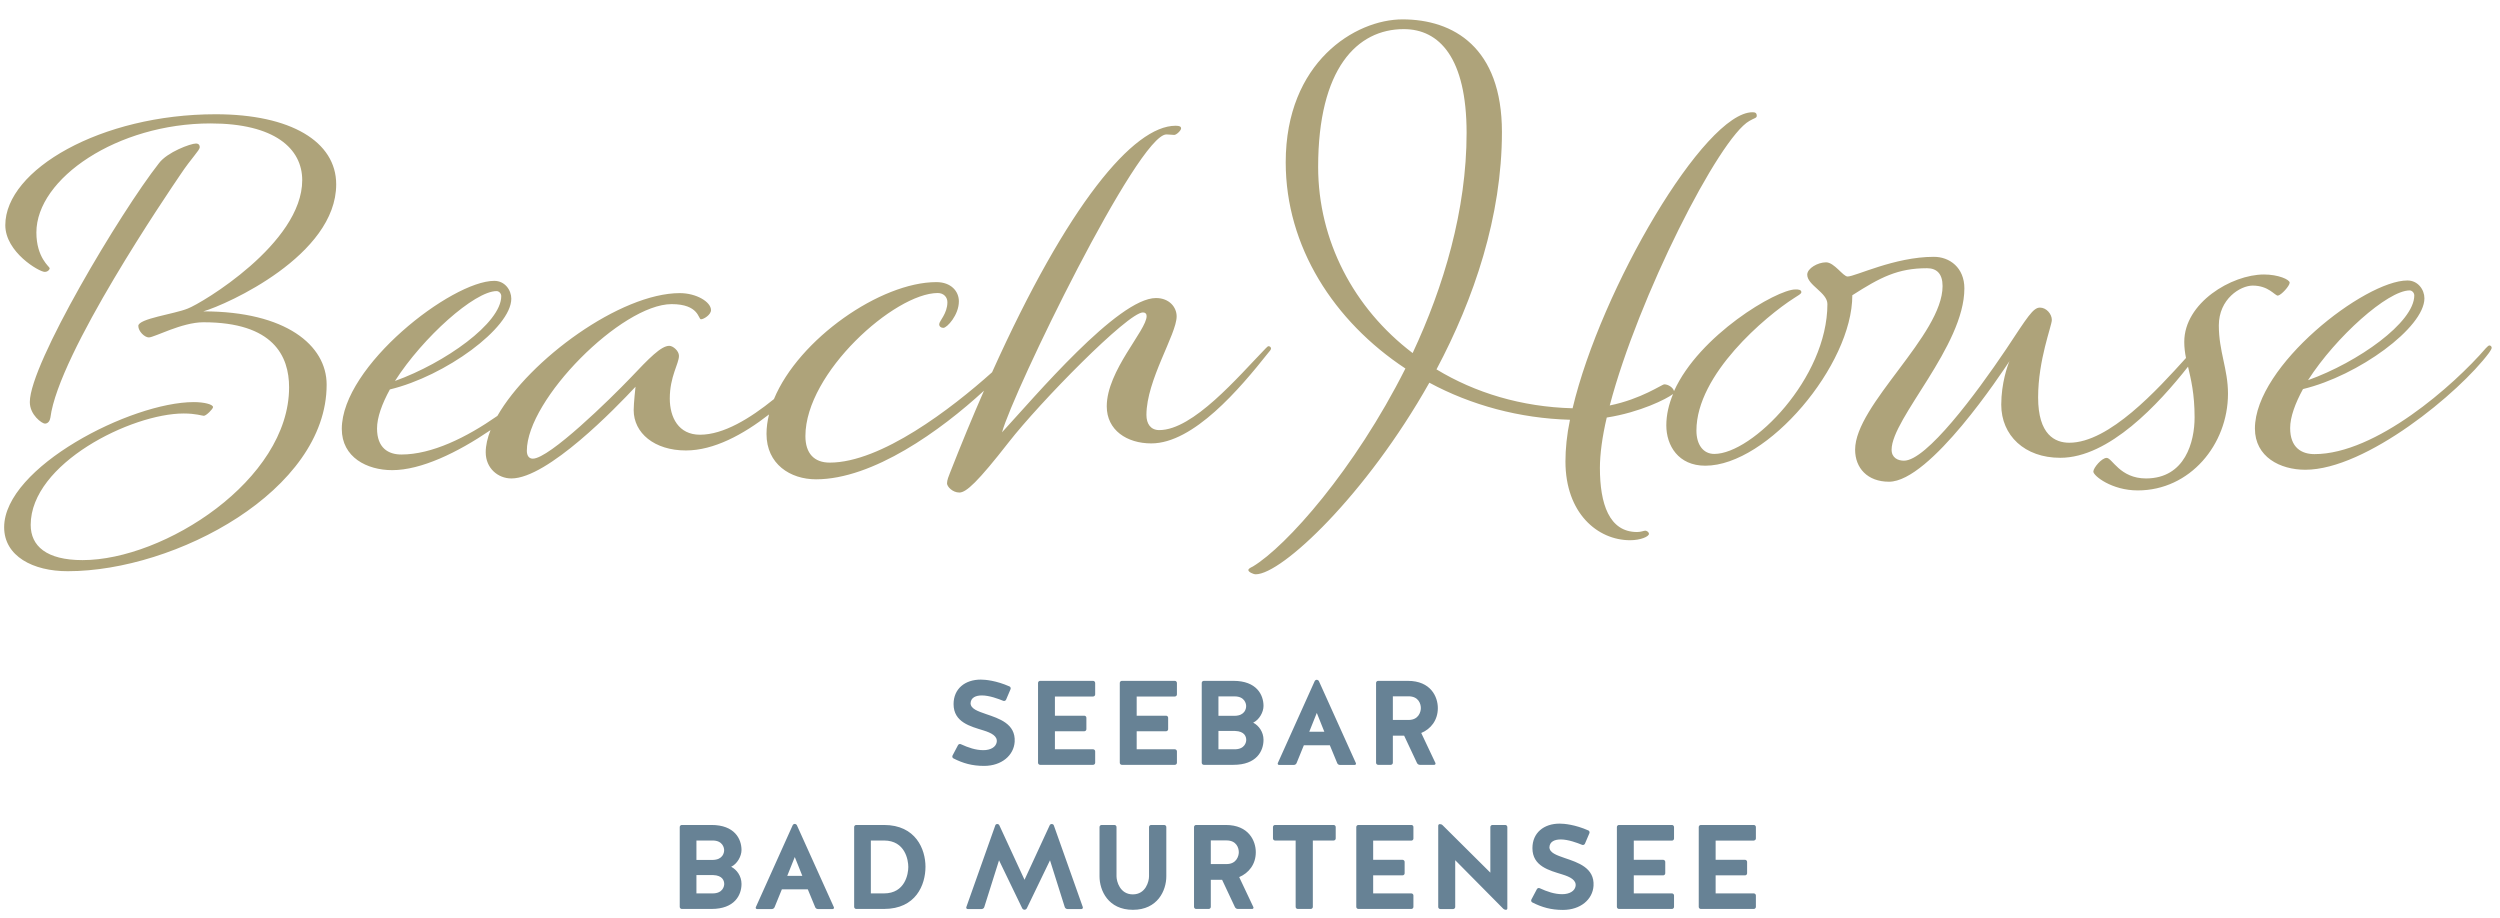
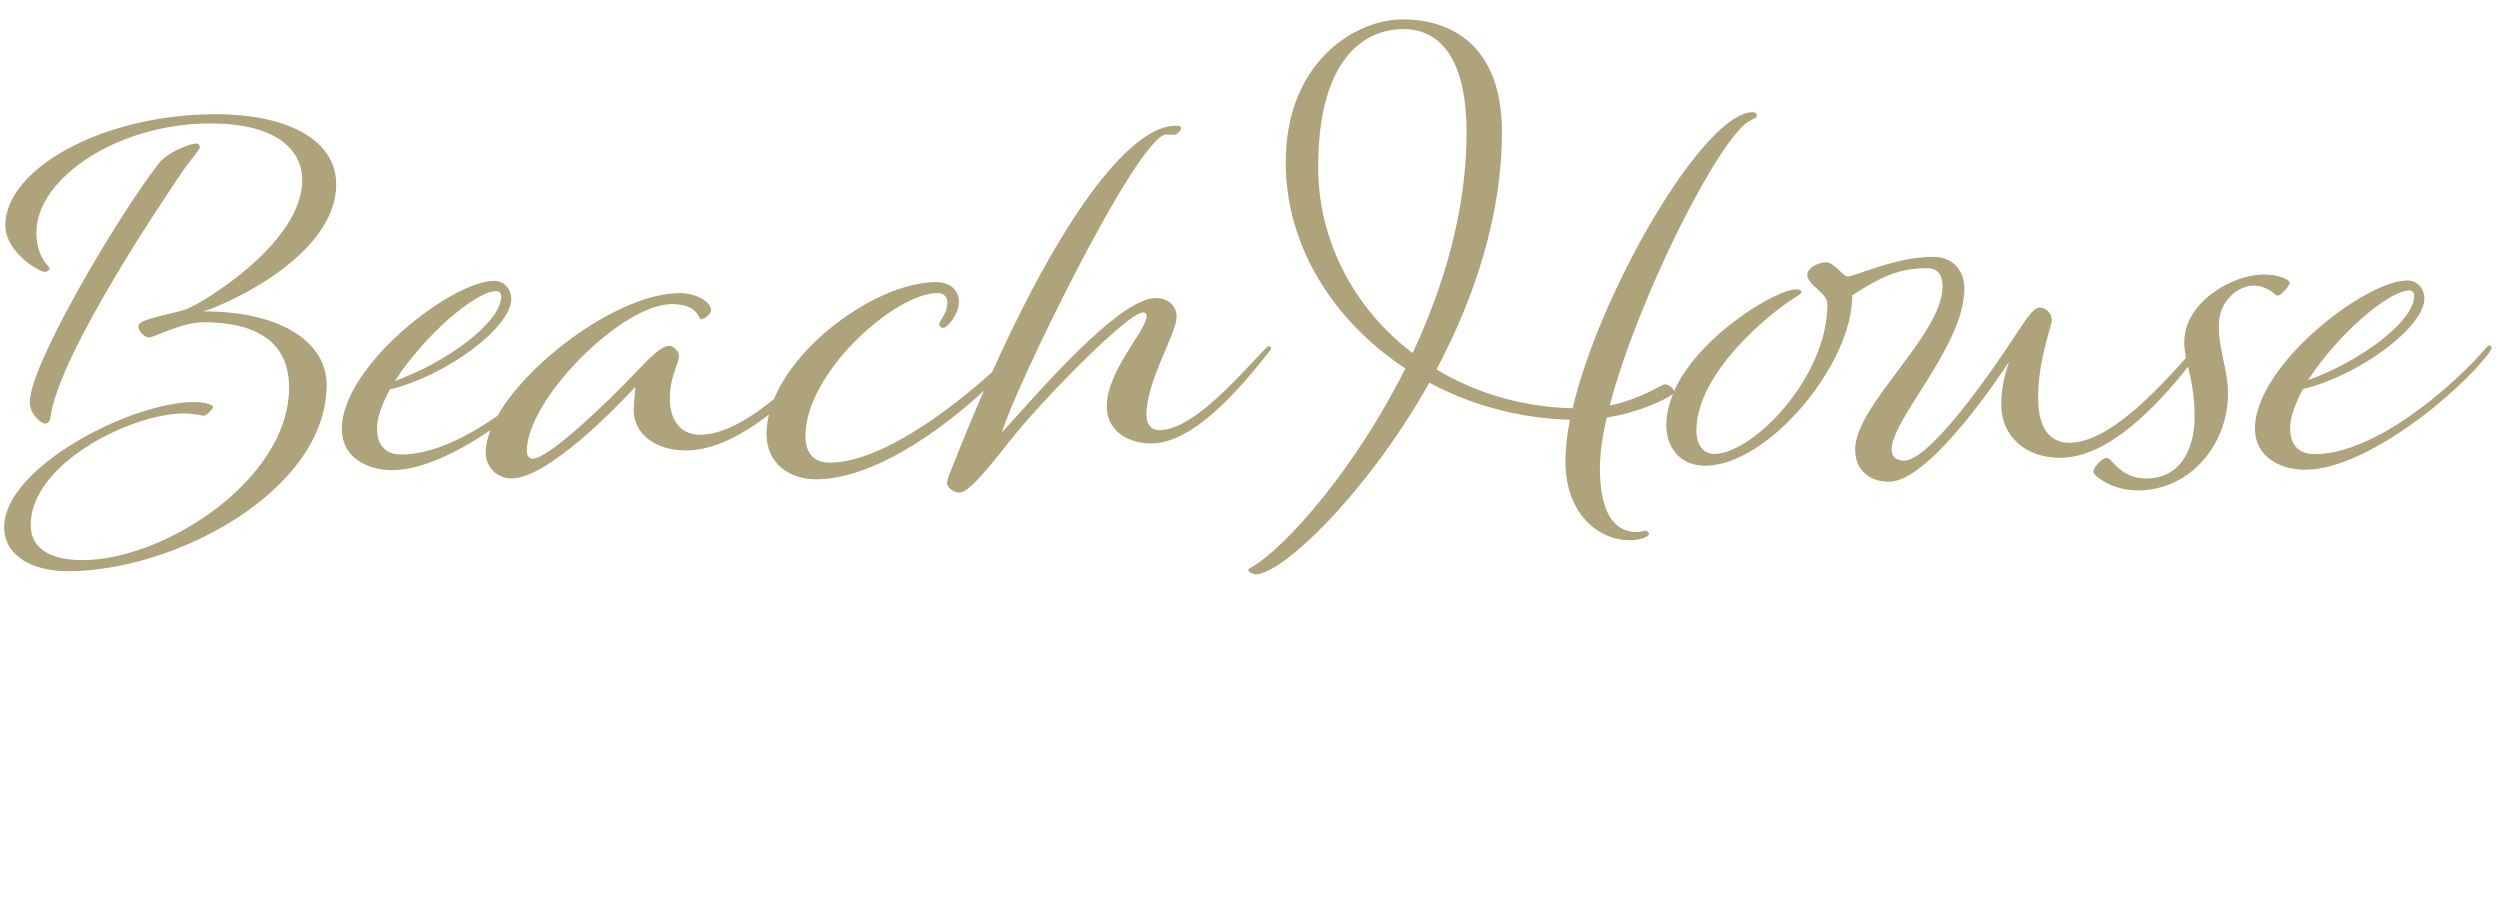
<svg xmlns="http://www.w3.org/2000/svg" width="245px" height="90px" viewBox="0 0 245 90" version="1.1">
  <title>logos/beachhouse</title>
  <desc>Created with Sketch.</desc>
  <g id="logos/beachhouse" stroke="none" stroke-width="1" fill="none" fill-rule="evenodd">
    <g id="beach_house_4f" transform="translate(0, 1)" fill-rule="nonzero">
      <path d="M4.399,40.515 C4.711,40.515 4.891,40.241 4.938,39.928 C5.742,33.638 16.516,17.831 17.642,16.166 C18.805,14.416 19.572,13.745 19.572,13.423 C19.572,13.149 19.392,13.064 19.212,13.064 C18.673,13.064 16.384,13.915 15.58,14.993 C11.805,19.799 2.923,34.669 2.923,38.396 C2.914,39.664 4.124,40.515 4.399,40.515 Z M32.947,17.065 C32.947,12.884 28.501,10.197 21.132,10.197 C9.904,10.197 0.52,15.636 0.52,21.066 C0.52,23.715 3.841,25.645 4.38,25.645 C4.692,25.645 4.872,25.418 4.872,25.285 C4.872,25.153 3.566,24.254 3.566,21.785 C3.566,16.488 11.512,11.096 20.631,11.096 C26.922,11.096 29.618,13.565 29.618,16.658 C29.618,22.854 19.742,28.738 18.399,29.239 C17.093,29.778 13.546,30.223 13.555,30.942 C13.555,31.481 14.18,32.068 14.586,32.068 C15.126,32.068 17.822,30.582 19.931,30.582 C26.799,30.582 28.331,33.903 28.331,36.958 C28.331,46.03 16.081,53.891 8.088,53.891 C4.541,53.891 3.008,52.5 3.008,50.438 C3.008,44.422 12.884,39.522 18.001,39.522 C19.212,39.522 19.799,39.749 19.978,39.749 C20.205,39.749 20.877,39.077 20.877,38.897 C20.877,38.623 19.978,38.405 18.995,38.405 C12.846,38.405 0.407,44.791 0.407,50.674 C0.407,53.503 3.235,54.988 6.65,54.978 C17.207,54.978 32.02,47.07 32.011,36.693 C32.011,32.834 28.009,29.514 19.931,29.514 C22.268,28.832 32.947,24.027 32.947,17.065 Z M243.969,32.853 C243.884,32.853 243.789,32.938 243.609,33.127 C240.469,36.769 232.835,43.504 226.819,43.504 C225.561,43.504 224.435,42.88 224.435,40.95 C224.435,39.872 224.927,38.528 225.693,37.128 C231.123,35.823 237.593,31.103 237.593,28.236 C237.593,27.385 236.959,26.486 235.928,26.486 C231.757,26.486 220.982,34.839 220.982,40.997 C220.982,43.778 223.451,45.036 225.92,45.036 C231.889,45.036 241.055,37.441 243.922,33.581 C244.054,33.401 244.186,33.174 244.186,33.089 C244.186,32.938 244.054,32.853 243.969,32.853 Z M236.146,27.461 C236.373,27.461 236.6,27.688 236.6,27.953 C236.6,30.601 231.076,34.508 226.185,36.258 C228.919,32.001 233.999,27.461 236.146,27.461 Z M224.388,26.704 C224.388,26.392 223.262,25.9 221.872,25.9 C218.684,25.9 214.058,28.681 214.058,32.503 C214.058,33.061 214.124,33.572 214.228,34.082 C211.447,37.157 206.708,42.388 202.792,42.388 C201.401,42.388 199.736,41.622 199.736,37.942 C199.736,34.262 201.08,30.932 201.08,30.355 C201.08,29.769 200.541,29.145 199.916,29.145 C199.245,29.145 198.705,30.043 196.596,33.231 C193.635,37.63 188.782,44.147 186.588,44.147 C186.001,44.147 185.377,43.873 185.377,43.069 C185.377,40.014 192.509,32.919 192.509,27.262 C192.509,25.238 191.072,24.159 189.501,24.169 C185.68,24.169 181.82,26.099 181.064,26.099 C180.619,26.099 179.758,24.708 178.954,24.708 C178.15,24.708 177.109,25.295 177.109,25.919 C177.109,26.95 179.086,27.669 179.086,28.795 C179.086,36.069 171.727,43.485 168,43.485 C166.922,43.485 166.25,42.586 166.25,41.196 C166.25,35.672 173.07,29.968 175.814,28.218 C176.22,27.943 176.532,27.811 176.532,27.631 C176.532,27.404 176.268,27.357 175.946,27.366 C174.111,27.366 166.515,31.85 164.055,37.327 C163.97,36.996 163.507,36.665 163.1,36.665 C162.873,36.665 160.858,38.103 157.755,38.736 C160.536,28.142 168.482,12.505 171.443,10.85 C171.897,10.576 172.162,10.576 172.162,10.358 C172.162,10.084 172.03,9.999 171.755,9.999 C167.045,9.999 156.895,27.291 154.114,39.011 C149.081,38.878 144.55,37.488 140.776,35.199 C144.455,28.284 147.189,20.196 147.189,11.938 C147.189,3.632 142.422,0.899 137.446,0.899 C132.82,0.899 126,5.08 126,14.908 C126,23.166 130.72,30.488 137.73,35.114 C132.745,45.036 126.057,52.538 122.784,54.515 C122.509,54.647 122.339,54.742 122.339,54.874 C122.339,55.054 122.831,55.281 123.058,55.281 C125.622,55.281 133.88,47.505 140.076,36.504 C144.162,38.708 148.92,40.004 153.858,40.136 C153.546,41.622 153.414,43.012 153.414,44.223 C153.414,49.293 156.564,51.942 159.751,51.942 C160.782,51.942 161.596,51.582 161.596,51.318 C161.596,51.138 161.369,51.005 161.236,51.005 C161.104,51.005 160.83,51.138 160.432,51.138 C157.689,51.138 156.791,48.357 156.791,44.857 C156.791,43.514 157.018,41.801 157.462,39.919 C160.735,39.408 163.336,38.093 163.961,37.611 C163.545,38.614 163.299,39.645 163.299,40.685 C163.299,42.662 164.472,44.639 167.12,44.639 C173.231,44.639 181.536,34.754 181.527,27.934 C184.261,26.184 185.973,25.285 188.849,25.285 C189.795,25.285 190.372,25.824 190.372,27.035 C190.372,31.841 181.801,38.67 181.801,43.069 C181.801,44.866 183.012,46.209 185.122,46.209 C189.161,46.209 196.208,35.473 196.927,34.395 C196.747,34.801 196.123,36.551 196.123,38.661 C196.123,41.669 198.412,43.873 201.912,43.864 C206.689,43.864 211.561,38.576 214.427,34.934 C214.711,36.164 215.07,37.573 215.07,39.909 C215.07,42.246 214.172,45.878 210.312,45.888 C207.749,45.888 206.992,43.873 206.453,43.873 C205.961,43.873 205.147,44.857 205.147,45.216 C205.147,45.623 206.945,47.061 209.499,47.061 C214.616,47.061 218.343,42.568 218.343,37.582 C218.343,35.161 217.445,33.449 217.445,30.895 C217.445,28.293 219.554,26.988 220.765,26.988 C222.335,26.988 222.922,27.972 223.234,27.972 C223.574,27.915 224.388,27.016 224.388,26.704 Z M138.439,33.6 C132.641,29.201 129.188,22.561 129.178,15.372 C129.178,5.714 132.991,1.854 137.569,1.854 C141.069,1.854 143.718,4.682 143.727,12.004 C143.727,19.591 141.485,27.092 138.439,33.6 Z M124.562,33.155 C124.562,33.023 124.43,32.928 124.335,32.928 C124.241,32.928 124.203,32.976 124.023,33.155 C121.327,35.936 116.928,41.149 113.608,41.149 C112.757,41.149 112.35,40.524 112.35,39.664 C112.35,36.249 115.311,31.755 115.311,30.005 C115.311,29.107 114.592,28.208 113.286,28.208 C109.559,28.208 101.386,37.914 98.199,41.366 C99.277,37.412 111.527,12.174 114.308,12.174 C114.62,12.174 114.847,12.222 115.074,12.222 C115.301,12.222 115.746,11.777 115.746,11.588 C115.746,11.408 115.614,11.323 115.207,11.323 C111.101,11.323 104.65,18.985 97.224,35.482 C93.232,39.058 86.336,44.336 81.314,44.336 C79.791,44.336 78.93,43.438 78.93,41.735 C78.93,35.539 87.68,27.726 91.899,27.716 C92.485,27.716 92.845,28.123 92.845,28.615 C92.845,29.741 92.041,30.459 92.041,30.772 C92.041,30.999 92.22,31.131 92.447,31.131 C92.807,31.131 93.97,29.873 93.97,28.53 C93.97,27.546 93.204,26.647 91.766,26.647 C86.308,26.647 78.286,32.219 75.846,38.112 C73.5,40.014 70.899,41.603 68.6,41.603 C66.491,41.603 65.639,39.9 65.639,38.055 C65.639,35.899 66.538,34.641 66.538,33.874 C66.538,33.382 65.951,32.891 65.592,32.891 C64.788,32.891 63.615,34.101 61.78,36.041 C59.803,38.103 53.834,43.949 52.216,43.949 C51.857,43.949 51.63,43.674 51.63,43.182 C51.63,38.15 60.919,28.814 65.819,28.804 C68.515,28.804 68.42,30.289 68.695,30.289 C68.969,30.289 69.678,29.845 69.678,29.391 C69.678,28.586 68.241,27.726 66.623,27.726 C60.796,27.726 51.885,34.262 48.745,39.758 C45.708,41.877 42.322,43.542 39.332,43.542 C38.074,43.542 36.949,42.918 36.949,40.988 C36.949,39.909 37.441,38.566 38.207,37.166 C43.636,35.861 50.107,31.141 50.107,28.274 C50.107,27.423 49.473,26.524 48.442,26.524 C44.27,26.524 33.496,34.877 33.496,41.035 C33.496,43.816 35.965,45.074 38.434,45.074 C41.272,45.074 44.819,43.362 48.073,41.149 C47.77,41.915 47.6,42.653 47.6,43.324 C47.6,44.895 48.811,45.888 50.116,45.888 C53.664,45.888 60.351,38.973 62.281,36.901 C62.281,36.901 62.101,38.519 62.101,39.191 C62.101,41.432 64.126,43.145 67.219,43.145 C69.953,43.145 72.828,41.593 75.364,39.616 C75.203,40.259 75.118,40.893 75.118,41.527 C75.118,44.488 77.454,45.973 79.97,45.973 C85.542,45.973 92.182,41.205 96.43,37.289 C95.332,39.796 94.216,42.492 93.081,45.386 C92.986,45.614 92.807,46.058 92.807,46.37 C92.807,46.682 93.346,47.269 94.018,47.269 C94.689,47.269 95.815,46.238 98.861,42.331 C101.907,38.424 110.534,29.618 112.009,29.618 C112.236,29.618 112.369,29.75 112.369,29.977 C112.369,31.368 108.462,35.322 108.462,38.822 C108.462,41.158 110.439,42.454 112.823,42.454 C116.957,42.454 121.488,37.109 124.269,33.6 C124.43,33.43 124.562,33.25 124.562,33.155 Z M48.669,27.527 C48.896,27.527 49.123,27.754 49.123,28.019 C49.123,30.668 43.599,34.574 38.708,36.334 C41.442,32.058 46.512,27.527 48.669,27.527 Z" id="Shape" fill="#AEA37A" />
-       <path d="M103.07,79.753 C102.976,79.753 102.891,79.809 102.862,79.895 L100.403,85.22 L97.943,79.895 C97.905,79.809 97.83,79.753 97.735,79.753 C97.641,79.753 97.555,79.809 97.536,79.895 L94.699,87.897 C94.661,87.992 94.736,88.086 94.831,88.086 L96.203,88.086 C96.316,88.086 96.43,88.001 96.458,87.897 L97.905,83.309 L100.176,88.011 C100.223,88.096 100.308,88.153 100.403,88.153 C100.497,88.153 100.582,88.096 100.63,88.011 L102.9,83.309 L104.347,87.897 C104.385,88.001 104.489,88.086 104.603,88.086 L105.984,88.086 C106.078,88.086 106.145,87.992 106.116,87.897 L103.278,79.895 C103.25,79.809 103.165,79.753 103.07,79.753 Z M77.88,79.743 C77.795,79.743 77.719,79.8 77.681,79.876 L74.068,87.907 C74.03,87.992 74.096,88.086 74.181,88.086 L75.638,88.086 C75.751,88.086 75.865,88.02 75.912,87.897 L76.622,86.157 L79.166,86.157 L79.885,87.897 C79.923,88.011 80.036,88.086 80.159,88.086 L81.607,88.086 C81.701,88.086 81.758,87.992 81.72,87.907 L78.097,79.876 C78.059,79.8 77.974,79.743 77.88,79.743 Z M77.151,84.832 L77.889,82.988 L78.627,84.832 L77.151,84.832 Z M86.63,79.847 L83.905,79.847 C83.801,79.847 83.707,79.942 83.707,80.046 L83.707,87.878 C83.707,87.982 83.801,88.077 83.905,88.077 L86.63,88.077 C89.761,88.077 90.697,85.712 90.697,83.943 C90.697,82.231 89.751,79.847 86.63,79.847 Z M86.63,86.554 L85.343,86.554 L85.343,81.37 L86.63,81.37 C88.711,81.37 89.014,83.291 89.014,83.962 C89.014,84.634 88.711,86.554 86.63,86.554 Z M99.438,71.693 C99.542,69.924 97.905,69.414 96.628,68.978 C95.815,68.695 95.134,68.468 95.115,67.919 C95.143,67.342 95.654,67.153 96.231,67.153 C96.95,67.153 97.839,67.484 98.322,67.682 C98.426,67.72 98.549,67.673 98.596,67.569 L99.031,66.547 C99.078,66.443 99.031,66.32 98.936,66.273 C97.631,65.696 96.562,65.601 96.118,65.601 C94.566,65.601 93.45,66.5 93.45,68.004 C93.45,69.792 95.124,70.189 96.364,70.577 C97.168,70.823 97.773,71.145 97.678,71.731 C97.593,72.214 97.082,72.516 96.364,72.516 C95.626,72.516 94.897,72.27 94.159,71.93 C94.065,71.882 93.932,71.93 93.885,72.024 L93.346,73.046 C93.299,73.141 93.336,73.273 93.431,73.32 C94.377,73.803 95.276,74.058 96.439,74.058 C98.161,74.058 99.353,73.027 99.438,71.693 Z M153.357,83.092 C152.543,82.808 151.862,82.581 151.843,82.032 C151.872,81.455 152.382,81.266 152.959,81.266 C153.678,81.266 154.568,81.597 155.05,81.796 C155.154,81.834 155.277,81.786 155.324,81.682 L155.759,80.661 C155.807,80.557 155.759,80.434 155.665,80.386 C154.359,79.809 153.291,79.715 152.846,79.715 C151.295,79.715 150.178,80.614 150.178,82.118 C150.178,83.905 151.853,84.303 153.092,84.691 C153.896,84.936 154.501,85.258 154.407,85.845 C154.322,86.327 153.811,86.63 153.092,86.63 C152.354,86.63 151.626,86.384 150.888,86.043 C150.793,85.996 150.661,86.043 150.614,86.138 L150.074,87.159 C150.027,87.254 150.065,87.386 150.159,87.434 C151.105,87.916 152.004,88.172 153.168,88.172 C154.889,88.172 156.081,87.15 156.166,85.807 C156.27,84.047 154.643,83.527 153.357,83.092 Z M129.036,65.62 C128.951,65.62 128.876,65.677 128.838,65.753 L125.224,73.784 C125.186,73.869 125.253,73.964 125.338,73.964 L126.795,73.964 C126.908,73.964 127.022,73.897 127.069,73.774 L127.778,72.034 L130.323,72.034 L131.042,73.774 C131.08,73.888 131.193,73.964 131.316,73.964 L132.764,73.964 C132.858,73.964 132.915,73.869 132.877,73.784 L129.254,65.753 C129.216,65.677 129.131,65.62 129.036,65.62 Z M128.308,70.709 L129.046,68.865 L129.784,70.709 L128.308,70.709 Z M171.878,81.37 C171.982,81.37 172.077,81.276 172.077,81.172 L172.077,80.046 C172.077,79.942 171.982,79.847 171.878,79.847 L166.676,79.847 C166.572,79.847 166.477,79.942 166.477,80.046 L166.477,87.878 C166.477,87.982 166.572,88.077 166.676,88.077 L171.878,88.077 C171.982,88.077 172.077,87.982 172.077,87.878 L172.077,86.753 C172.077,86.649 171.982,86.554 171.878,86.554 L168.132,86.554 L168.132,84.785 L171.018,84.785 C171.122,84.785 171.216,84.691 171.216,84.586 L171.216,83.461 C171.216,83.357 171.122,83.262 171.018,83.262 L168.132,83.262 L168.132,81.38 L171.878,81.38 L171.878,81.37 Z M72.668,82.307 C72.668,81.209 71.986,79.847 69.726,79.847 L66.812,79.847 C66.708,79.847 66.614,79.942 66.614,80.046 L66.614,87.878 C66.614,87.982 66.708,88.077 66.812,88.077 L69.726,88.077 C71.986,88.077 72.668,86.724 72.668,85.627 C72.668,84.851 72.204,84.227 71.655,83.943 C72.242,83.669 72.668,82.912 72.668,82.307 Z M69.839,86.554 L68.25,86.554 L68.25,84.757 L69.877,84.757 C70.832,84.785 70.974,85.334 70.974,85.636 C70.974,85.854 70.832,86.554 69.839,86.554 Z M69.877,83.272 L68.25,83.272 L68.25,81.37 L69.839,81.37 C70.823,81.37 70.965,82.089 70.965,82.307 C70.974,82.572 70.832,83.243 69.877,83.272 Z M163.857,79.847 L158.654,79.847 C158.55,79.847 158.455,79.942 158.455,80.046 L158.455,87.878 C158.455,87.982 158.55,88.077 158.654,88.077 L163.857,88.077 C163.961,88.077 164.055,87.982 164.055,87.878 L164.055,86.753 C164.055,86.649 163.961,86.554 163.857,86.554 L160.111,86.554 L160.111,84.785 L162.996,84.785 C163.1,84.785 163.195,84.691 163.195,84.586 L163.195,83.461 C163.195,83.357 163.1,83.262 162.996,83.262 L160.111,83.262 L160.111,81.38 L163.857,81.38 C163.961,81.38 164.055,81.285 164.055,81.181 L164.055,80.055 C164.055,79.942 163.961,79.847 163.857,79.847 Z M130.701,79.847 L124.95,79.847 C124.846,79.847 124.751,79.942 124.751,80.046 L124.751,81.172 C124.751,81.276 124.846,81.37 124.95,81.37 L126.974,81.37 L126.974,87.878 C126.974,87.982 127.069,88.077 127.173,88.077 L128.459,88.077 C128.564,88.077 128.658,87.982 128.658,87.878 L128.658,81.37 L130.701,81.37 C130.805,81.37 130.9,81.276 130.9,81.172 L130.9,80.046 C130.9,79.942 130.805,79.847 130.701,79.847 Z M123.824,68.184 C123.824,67.086 123.143,65.724 120.882,65.724 L117.969,65.724 C117.865,65.724 117.77,65.819 117.77,65.923 L117.77,73.755 C117.77,73.859 117.865,73.954 117.969,73.954 L120.882,73.954 C123.143,73.954 123.824,72.601 123.824,71.504 C123.824,70.728 123.361,70.104 122.812,69.82 C123.399,69.546 123.824,68.799 123.824,68.184 Z M120.996,72.431 L119.407,72.431 L119.407,70.634 L121.034,70.634 C121.989,70.662 122.131,71.211 122.131,71.514 C122.131,71.741 121.989,72.431 120.996,72.431 Z M121.034,69.149 L119.407,69.149 L119.407,67.247 L120.996,67.247 C121.98,67.247 122.122,67.966 122.122,68.184 C122.131,68.458 121.989,69.12 121.034,69.149 Z M138.316,79.847 L133.114,79.847 C133.009,79.847 132.915,79.942 132.915,80.046 L132.915,87.878 C132.915,87.982 133.009,88.077 133.114,88.077 L138.316,88.077 C138.42,88.077 138.515,87.982 138.515,87.878 L138.515,86.753 C138.515,86.649 138.42,86.554 138.316,86.554 L134.57,86.554 L134.57,84.785 L137.455,84.785 C137.559,84.785 137.654,84.691 137.654,84.586 L137.654,83.461 C137.654,83.357 137.559,83.262 137.455,83.262 L134.57,83.262 L134.57,81.38 L138.316,81.38 C138.42,81.38 138.515,81.285 138.515,81.181 L138.515,80.055 C138.524,79.942 138.43,79.847 138.316,79.847 Z M140.908,68.392 C140.908,67.295 140.227,65.724 137.966,65.724 L135.053,65.724 C134.949,65.724 134.854,65.819 134.854,65.923 L134.854,73.755 C134.854,73.859 134.949,73.954 135.053,73.954 L136.301,73.954 C136.405,73.954 136.5,73.859 136.5,73.755 L136.5,71.097 L137.607,71.097 L138.865,73.774 C138.912,73.878 139.026,73.954 139.149,73.954 L140.558,73.954 C140.653,73.954 140.709,73.859 140.672,73.774 L139.281,70.832 C140.218,70.445 140.908,69.584 140.908,68.392 Z M138.08,69.555 L136.5,69.555 L136.5,67.238 L138.032,67.238 C139.035,67.238 139.243,67.995 139.243,68.392 C139.243,68.761 139.026,69.536 138.08,69.555 Z M115.141,65.724 L109.938,65.724 C109.834,65.724 109.739,65.819 109.739,65.923 L109.739,73.755 C109.739,73.859 109.834,73.954 109.938,73.954 L115.141,73.954 C115.245,73.954 115.339,73.859 115.339,73.755 L115.339,72.63 C115.339,72.526 115.245,72.431 115.141,72.431 L111.395,72.431 L111.395,70.662 L114.28,70.662 C114.384,70.662 114.478,70.568 114.478,70.464 L114.478,69.338 C114.478,69.234 114.384,69.139 114.28,69.139 L111.395,69.139 L111.395,67.257 L115.141,67.257 C115.245,67.257 115.339,67.162 115.339,67.058 L115.339,65.932 C115.339,65.819 115.245,65.724 115.141,65.724 Z M114.091,79.847 L112.804,79.847 C112.7,79.847 112.605,79.942 112.605,80.046 L112.605,84.88 C112.605,85.362 112.293,86.649 111.016,86.649 C109.749,86.649 109.418,85.362 109.418,84.88 L109.418,80.046 C109.418,79.942 109.323,79.847 109.219,79.847 L107.951,79.847 C107.847,79.847 107.753,79.942 107.753,80.046 L107.753,84.88 C107.753,86.27 108.604,88.162 111.026,88.162 C113.447,88.162 114.299,86.27 114.299,84.88 L114.299,80.046 C114.299,79.942 114.204,79.847 114.091,79.847 Z M123.068,82.515 C123.068,81.418 122.386,79.847 120.126,79.847 L117.212,79.847 C117.108,79.847 117.014,79.942 117.014,80.046 L117.014,87.878 C117.014,87.982 117.108,88.077 117.212,88.077 L118.461,88.077 C118.565,88.077 118.659,87.982 118.659,87.878 L118.659,85.22 L119.766,85.22 L121.024,87.897 C121.072,88.001 121.185,88.077 121.308,88.077 L122.718,88.077 C122.812,88.077 122.869,87.982 122.831,87.897 L121.441,84.955 C122.377,84.558 123.068,83.707 123.068,82.515 Z M120.239,83.678 L118.659,83.678 L118.659,81.361 L120.192,81.361 C121.195,81.361 121.403,82.118 121.403,82.515 C121.403,82.884 121.185,83.659 120.239,83.678 Z M107.128,65.724 L101.926,65.724 C101.822,65.724 101.727,65.819 101.727,65.923 L101.727,73.755 C101.727,73.859 101.822,73.954 101.926,73.954 L107.128,73.954 C107.232,73.954 107.327,73.859 107.327,73.755 L107.327,72.63 C107.327,72.526 107.232,72.431 107.128,72.431 L103.382,72.431 L103.382,70.662 L106.268,70.662 C106.372,70.662 106.466,70.568 106.466,70.464 L106.466,69.338 C106.466,69.234 106.372,69.139 106.268,69.139 L103.382,69.139 L103.382,67.257 L107.128,67.257 C107.232,67.257 107.327,67.162 107.327,67.058 L107.327,65.932 C107.327,65.819 107.232,65.724 107.128,65.724 Z M147.52,79.847 L146.253,79.847 C146.149,79.847 146.054,79.942 146.054,80.046 L146.054,84.52 L141.381,79.876 C141.296,79.791 141.201,79.762 141.097,79.762 C141.012,79.762 140.946,79.828 140.946,79.923 L140.946,87.888 C140.946,87.992 141.041,88.086 141.145,88.086 L142.412,88.086 C142.516,88.086 142.611,87.992 142.611,87.888 L142.611,83.3 L147.331,88.068 C147.407,88.124 147.482,88.162 147.577,88.162 C147.662,88.162 147.719,88.105 147.719,88.02 L147.719,80.055 C147.719,79.942 147.624,79.847 147.52,79.847 Z" id="Shape" fill="#678295" />
    </g>
  </g>
</svg>